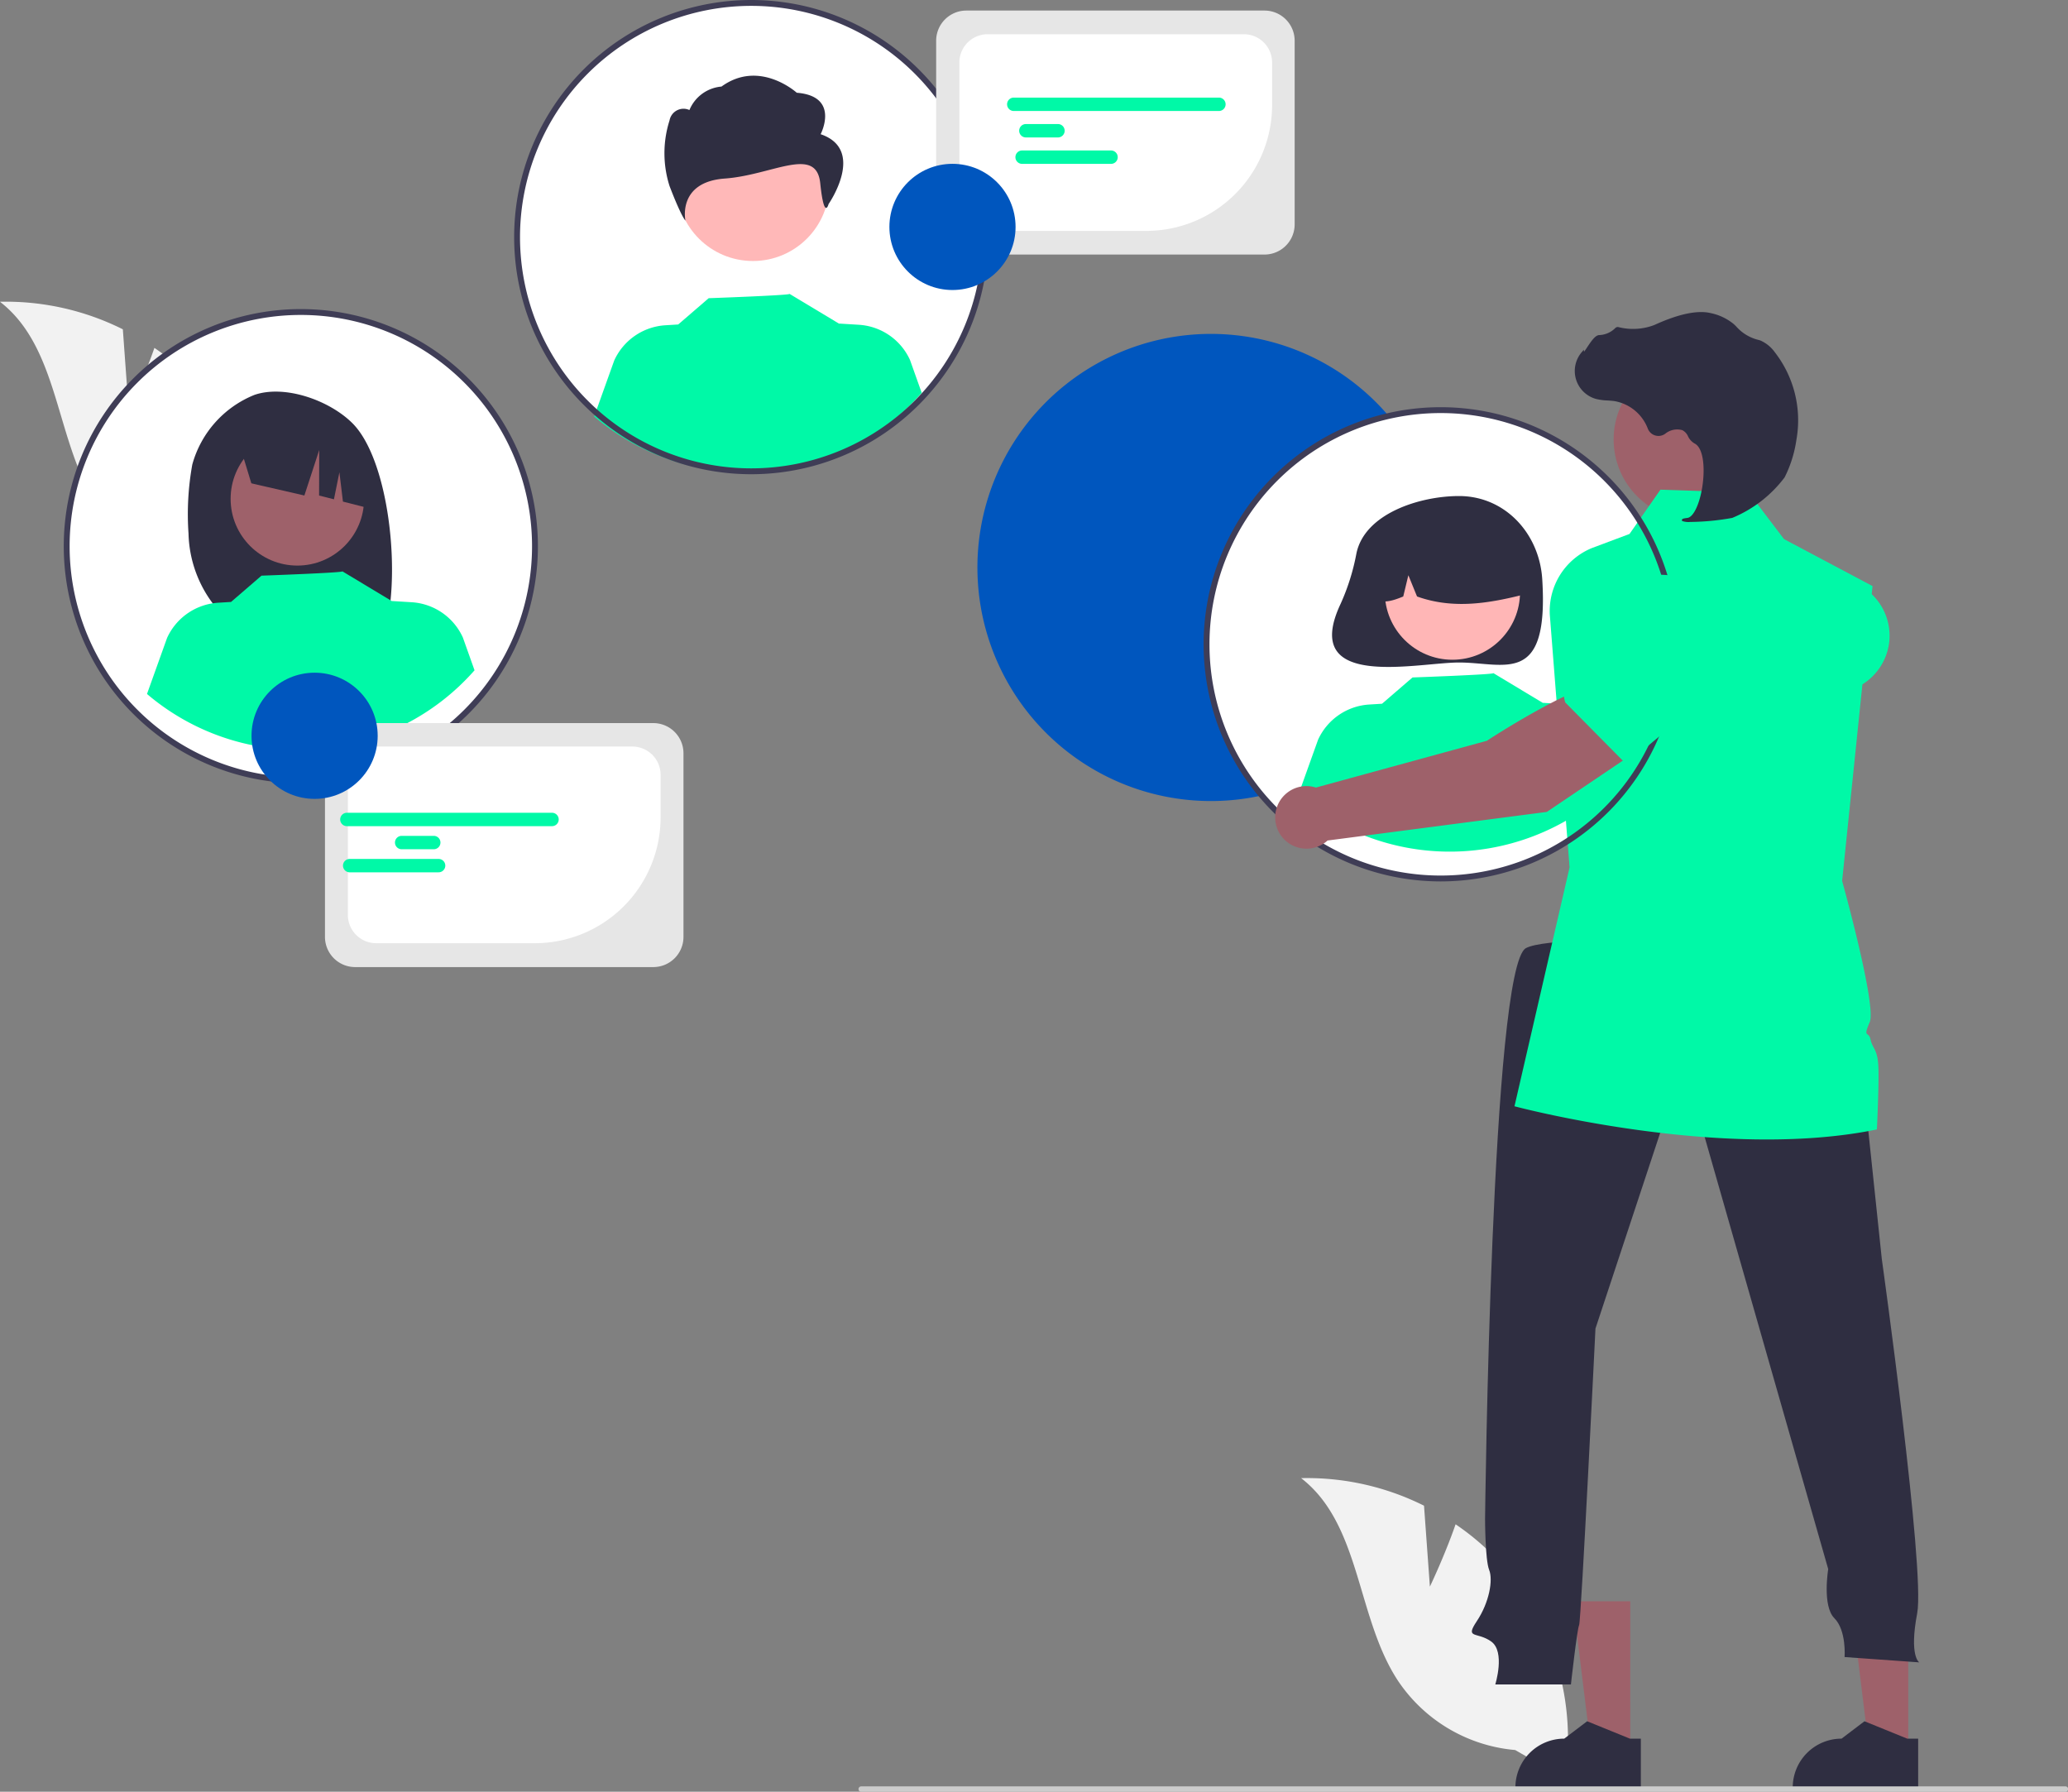
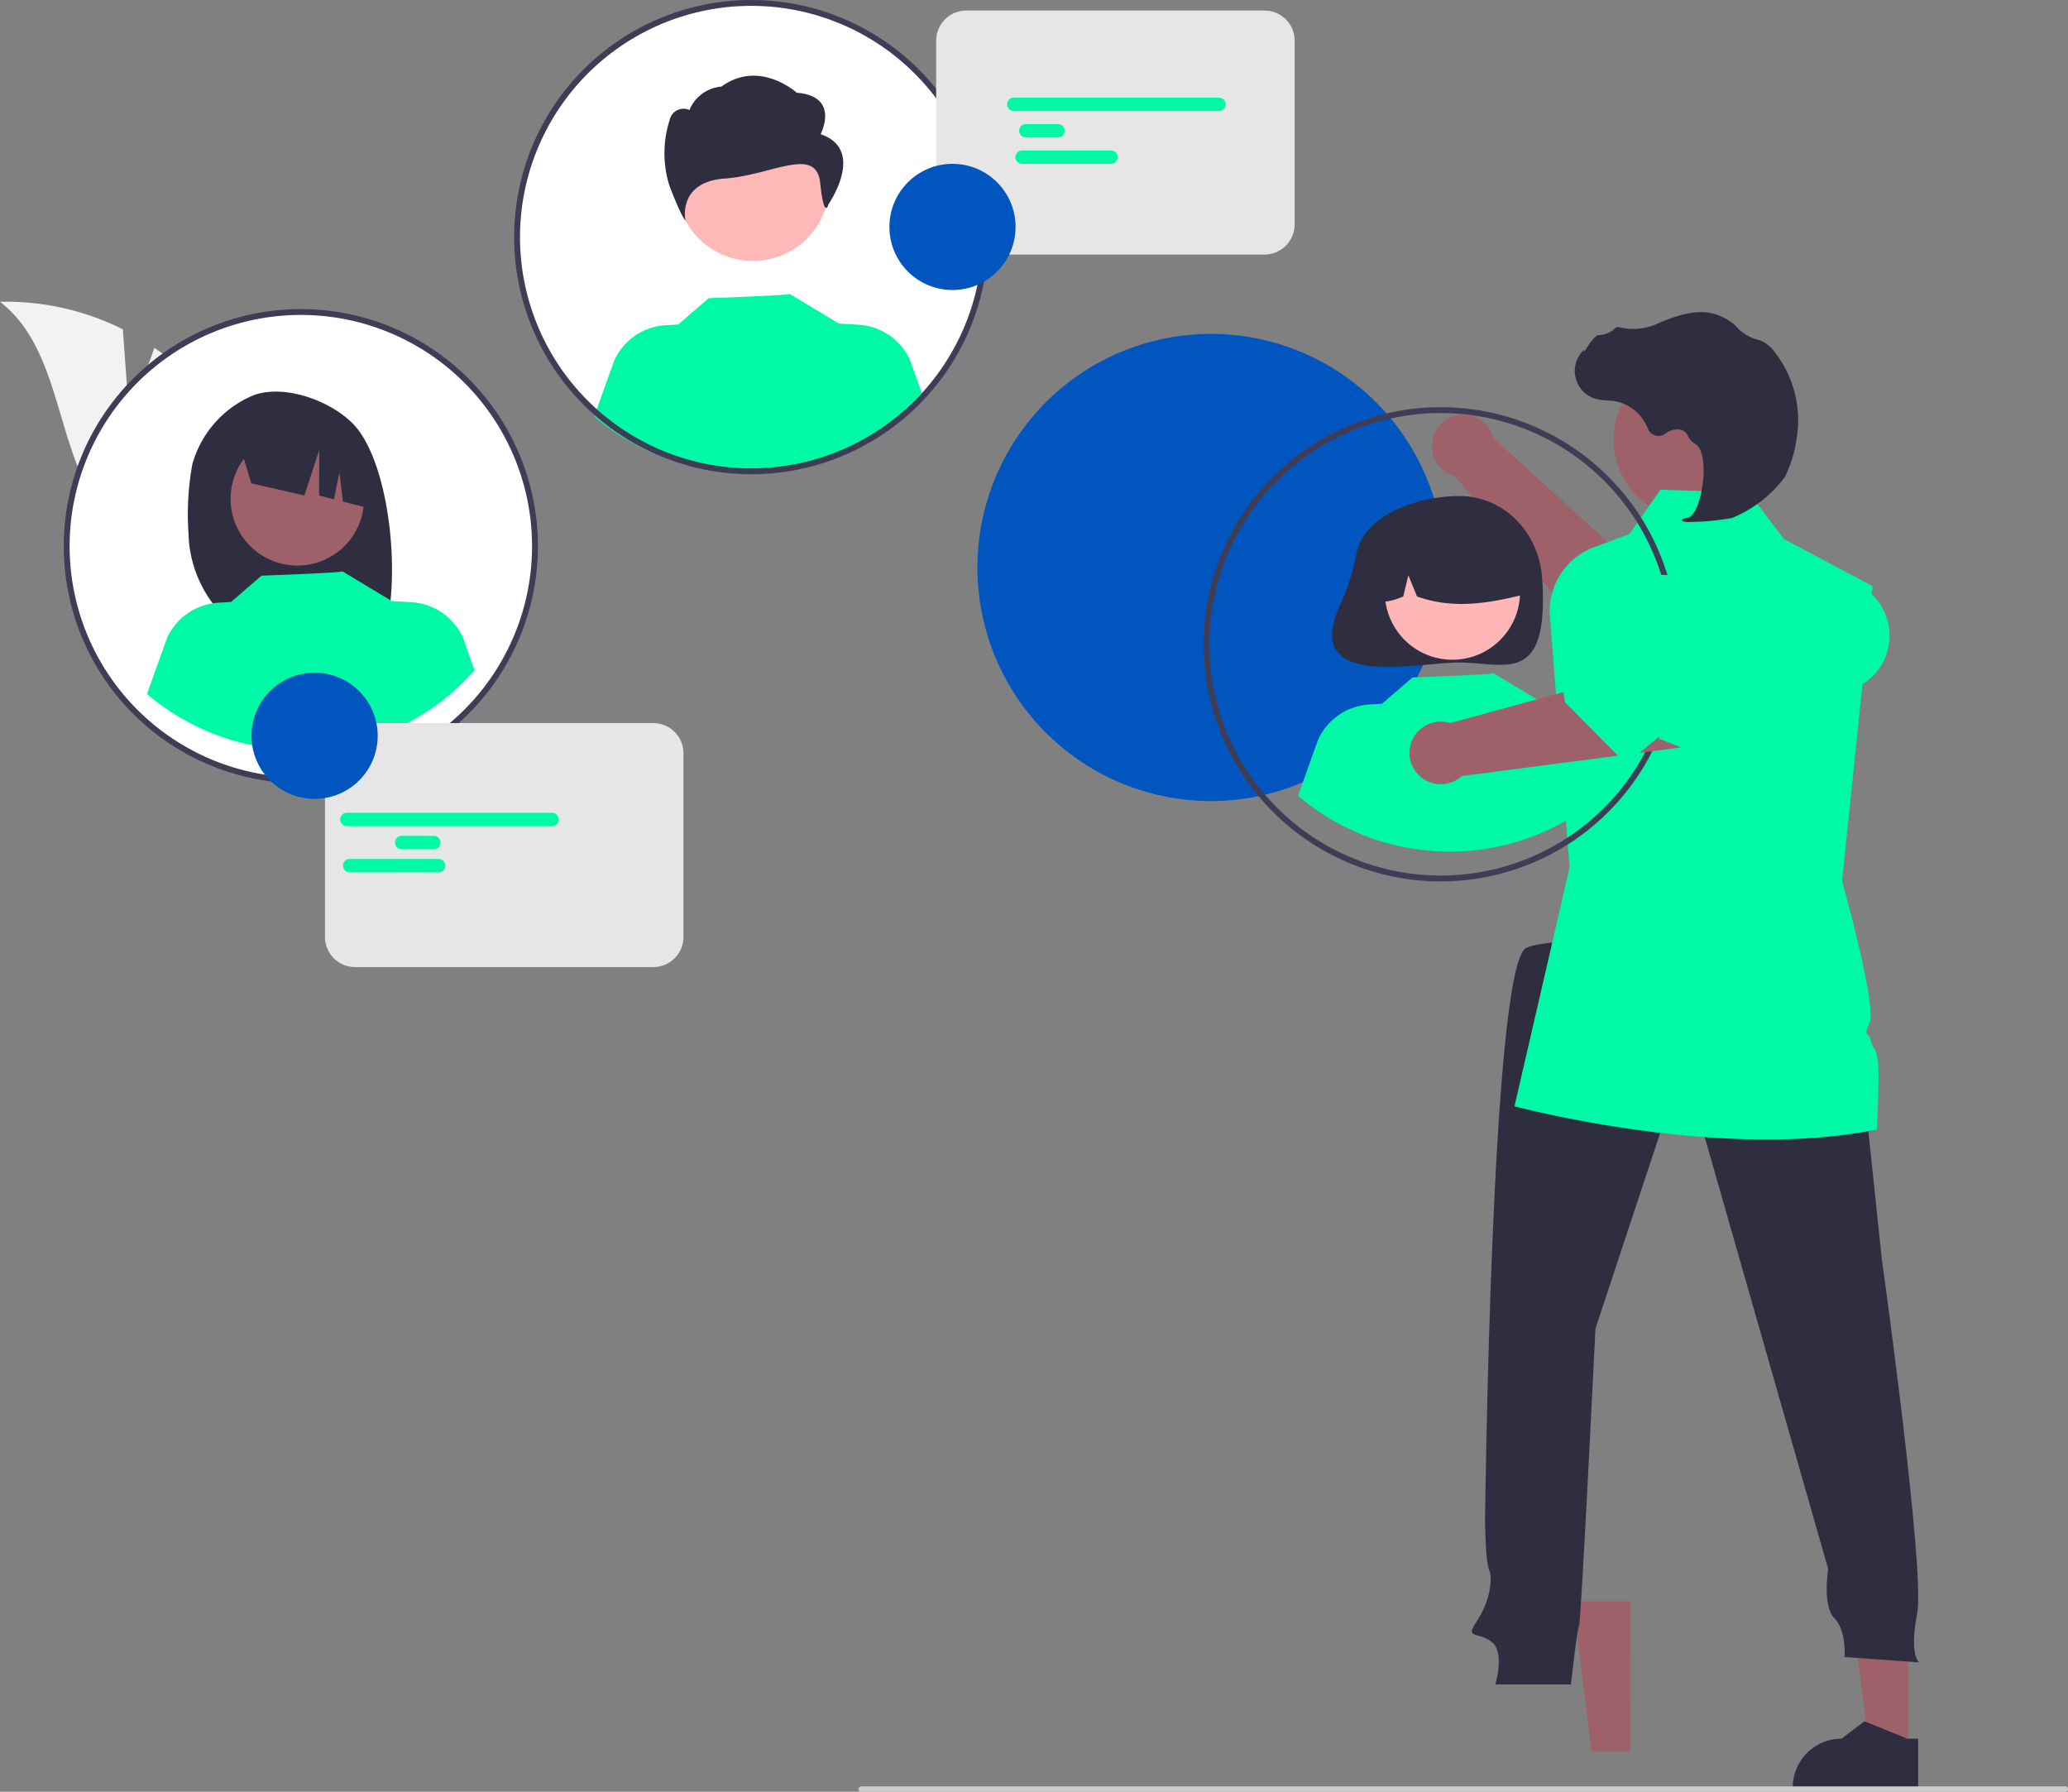
<svg xmlns="http://www.w3.org/2000/svg" id="Group_9351" data-name="Group 9351" width="211.506" height="183.223" viewBox="0 0 211.506 183.223">
  <rect x="0" y="0" width="211.506" height="183.223" fill="#808080" stroke="none" />
  <path id="Path_1849" data-name="Path 1849" d="M639.385,260.627a23.885,23.885,0,1,1-6.966-16.964A23.947,23.947,0,0,1,639.385,260.627Z" transform="translate(-491.649 -202.493)" fill="#0056be" />
  <path id="Path_1850" data-name="Path 1850" d="M815.7,295.251l3.367-6.429c-3.019-3.646-12.926-8.068-12.926-8.068l-13.408-12.2a3.2,3.2,0,1,0-3.935,3.906l14.485,17.372Z" transform="translate(-639.987 -223.76)" fill="#9e616a" />
  <path id="Path_1851" data-name="Path 1851" d="M878.568,337.044l4.754,1.514a16.317,16.317,0,0,0,10.588-.236h0a5.892,5.892,0,0,0,3.805-4.919h0a5.878,5.878,0,0,0-4.893-6.361c-4.458-.733-10.2-1.094-12.253,1.345l-.021.025Z" transform="translate(-704.484 -267.824)" fill="#00f9a7" />
-   <ellipse id="Ellipse_192" data-name="Ellipse 192" cx="23.947" cy="23.947" rx="23.947" ry="23.947" transform="translate(123.424 41.921)" fill="#fff" />
  <path id="Path_1852" data-name="Path 1852" d="M726.179,302.512a22.5,22.5,0,0,1-1.605,5.124c-4.224,8.936,7.806,6.024,12.1,6.024,4.7,0,9.2,2.472,8.511-8.511-.293-4.691-3.81-8.511-8.511-8.511C732.664,296.638,727.019,298.422,726.179,302.512Z" transform="translate(-587.451 -245.913)" fill="#2f2e41" />
  <ellipse id="Ellipse_193" data-name="Ellipse 193" cx="6.916" cy="6.916" rx="6.916" ry="6.916" transform="translate(141.631 53.633)" fill="#ffb6b6" />
  <path id="Path_1853" data-name="Path 1853" d="M740.132,304.115a7.922,7.922,0,0,1,12.044,6.914c-3.524.885-7.226,1.562-10.985.212l-.887-2.172-.523,2.174c-1.145.468-2.292.864-3.439,0A8.089,8.089,0,0,1,740.132,304.115Z" transform="translate(-596.263 -250.246)" fill="#2f2e41" />
  <path id="Path_1854" data-name="Path 1854" d="M748.459,376.92a23.939,23.939,0,0,1-33.5,2.421l2.054-5.731a6.163,6.163,0,0,1,5.235-3.6l1.307-.08,3.116-2.687s8.4-.3,8.271-.443l5.085,3.059,0-.021,2,.122a6.161,6.161,0,0,1,5.235,3.6Z" transform="translate(-582.206 -297.966)" fill="#00f9a7" />
-   <path id="Path_1855" data-name="Path 1855" d="M726.848,703.557l-.6-8.276a26.772,26.772,0,0,0-12.569-2.819c6.129,4.738,5.638,14.206,9.883,20.687a16.1,16.1,0,0,0,12.008,7.116l5.1,2.935a26.985,26.985,0,0,0-6.283-21.7,26.06,26.06,0,0,0-4.91-4.318C728.368,700.38,726.848,703.557,726.848,703.557Z" transform="translate(-580.605 -541.309)" fill="#f2f2f2" />
  <path id="Path_1856" data-name="Path 1856" d="M209.848,214.557l-.6-8.276a26.772,26.772,0,0,0-12.569-2.819c6.129,4.738,5.638,14.207,9.883,20.687a16.1,16.1,0,0,0,12.008,7.116l5.1,2.935a26.984,26.984,0,0,0-6.283-21.7,26.066,26.066,0,0,0-4.91-4.318C211.368,211.38,209.848,214.557,209.848,214.557Z" transform="translate(-196.684 -172.606)" fill="#f2f2f2" />
  <path id="Path_1857" data-name="Path 1857" d="M621.566,649.184h-3.979l-1.893-15.347h5.873Z" transform="translate(-454.832 -470.092)" fill="#9e616a" />
-   <path id="Path_1858" data-name="Path 1858" d="M805.4,782.29h-12.83v-.162a4.994,4.994,0,0,1,4.993-4.994h0l2.344-1.778,4.373,1.778h1.12Z" transform="translate(-637.581 -599.341)" fill="#2f2e41" />
  <path id="Path_1859" data-name="Path 1859" d="M738.464,649.184h-3.979l-1.893-15.347h5.872Z" transform="translate(-543.296 -470.092)" fill="#9e616a" />
  <path id="Path_1860" data-name="Path 1860" d="M922.294,782.29H909.465v-.162a4.994,4.994,0,0,1,4.993-4.994h0l2.344-1.778,4.372,1.778h1.12Z" transform="translate(-726.112 -599.341)" fill="#2f2e41" />
  <path id="Path_1861" data-name="Path 1861" d="M838.645,509.851l3.347,31.793s4.455,31.833,3.618,36.226.209,5.02.209,5.02l-7.634-.544s.209-2.719-1.046-3.974-.628-5.02-.628-5.02L821.7,521.563l-8.994,27.191s-1.464,29.91-1.673,30.328-.837,6.066-.837,6.066H802.46s1.046-3.347-.418-4.392-2.719-.209-1.464-2.092,1.673-4.183,1.255-5.229-.418-5.229-.418-5.229.628-56.474,4.183-58.356S838.645,509.851,838.645,509.851Z" transform="translate(-649.529 -412.897)" fill="#2f2e41" />
  <ellipse id="Ellipse_194" data-name="Ellipse 194" cx="8.231" cy="8.231" rx="8.231" ry="8.231" transform="translate(165.036 36.705)" fill="#9e616a" />
  <path id="Path_1862" data-name="Path 1862" d="M851.667,370.712C835.726,374,814.6,368.344,814.6,368.344l5.635-24.428-2-25.564a6.957,6.957,0,0,1,4.306-7.1l3.825-1.433,3.161-4.526,9.031.3,3.61,4.752,2.849,1.511,6.176,3.276.027.014v.014l-1.938,18.8L848.111,345.3s3.55,12.749,2.822,14.44-.1.873.082,1.775.718.96.8,2.737S851.667,370.712,851.667,370.712Z" transform="translate(-659.706 -255.217)" fill="#00f9a7" />
  <path id="Path_1863" data-name="Path 1863" d="M714.417,798.1H591.282a.276.276,0,1,1,0-.551H714.417a.276.276,0,1,1,0,.551Z" transform="translate(-503.186 -614.873)" fill="#ccc" />
  <path id="Path_1864" data-name="Path 1864" d="M846.978,245.819a25.35,25.35,0,0,0,4.3-.413,12.859,12.859,0,0,0,5.354-4.14h0a12.459,12.459,0,0,0,1.211-3.862,11.333,11.333,0,0,0-2.214-8.943,3.581,3.581,0,0,0-1.478-1.2c-.052-.019-.106-.035-.16-.049a4.417,4.417,0,0,1-2.232-1.3,3.658,3.658,0,0,0-.375-.366,5.443,5.443,0,0,0-2.3-1.081c-1.358-.326-3.3.083-5.776,1.216a6.106,6.106,0,0,1-3.686.209.346.346,0,0,0-.323.12,2.443,2.443,0,0,1-1.643.7c-.377.026-.76.56-1.222,1.255-.1.158-.227.342-.316.454l-.018-.211-.208.241a2.965,2.965,0,0,0,1.463,4.794,5.782,5.782,0,0,0,1.167.155c.238.015.485.031.722.066a4.47,4.47,0,0,1,3.4,2.814,1.169,1.169,0,0,0,1.778.522,1.931,1.931,0,0,1,1.751-.366,1.282,1.282,0,0,1,.583.628,1.671,1.671,0,0,0,.653.723c.971.469,1.093,2.655.8,4.488-.286,1.766-.909,3.055-1.514,3.133-.466.06-.518.095-.55.178l-.028.075.054.068A1.909,1.909,0,0,0,846.978,245.819Z" transform="translate(-674.112 -192.445)" fill="#2f2e41" />
  <path id="Path_1865" data-name="Path 1865" d="M707.99,315.111a24.247,24.247,0,1,1,24.247-24.247A24.247,24.247,0,0,1,707.99,315.111Zm0-47.894a23.647,23.647,0,1,0,23.647,23.647A23.647,23.647,0,0,0,707.99,267.217Z" transform="translate(-560.643 -224.978)" fill="#3f3d56" />
  <ellipse id="Ellipse_195" data-name="Ellipse 195" cx="23.947" cy="23.947" rx="23.947" ry="23.947" transform="translate(52.868 0.3)" fill="#fff" />
  <ellipse id="Ellipse_196" data-name="Ellipse 196" cx="7.809" cy="7.809" rx="7.809" ry="7.809" transform="translate(69.197 11.072)" fill="#ffb8b8" />
  <path id="bf427902-b9bf-4946-b5d7-5c1c7e04535e" d="M474.859,132.4s2.033-3.887-2.44-4.24c0,0-3.813-3.459-7.7-.632a3.9,3.9,0,0,0-3.279,2.4,1.454,1.454,0,0,0-2.034,1.06,11.053,11.053,0,0,0,0,6.713c1.22,3.18,1.625,3.533,1.625,3.533s-.856-3.946,4.024-4.3,9.357-3.41,9.763.476.854,2.131.854,2.131S479.535,133.989,474.859,132.4Z" transform="translate(-390.928 -118.676)" fill="#2f2e41" />
  <path id="Path_1866" data-name="Path 1866" d="M467.423,210.92a23.939,23.939,0,0,1-33.5,2.421l2.054-5.731a6.163,6.163,0,0,1,5.235-3.6l1.307-.08,3.116-2.687s8.4-.3,8.271-.443l5.085,3.059,0-.021,2,.122a6.161,6.161,0,0,1,5.235,3.6Z" transform="translate(-373.155 -170.749)" fill="#00f9a7" />
  <path id="Path_1867" data-name="Path 1867" d="M428.99,149.111a24.247,24.247,0,1,1,24.247-24.247,24.247,24.247,0,0,1-24.247,24.247Zm0-47.894a23.647,23.647,0,1,0,23.647,23.647A23.647,23.647,0,0,0,428.99,101.217Z" transform="translate(-352.158 -100.617)" fill="#3f3d56" />
  <ellipse id="Ellipse_197" data-name="Ellipse 197" cx="23.947" cy="23.947" rx="23.947" ry="23.947" transform="translate(6.82 31.88)" fill="#fff" />
  <path id="Path_1868" data-name="Path 1868" d="M261.275,264.089a10.756,10.756,0,0,1,6.356-7.117c3.114-1.067,7.674.558,10.016,2.892,4.283,4.268,5.328,18.931,2.385,23.564-.585-.031-2.6-.054-3.2-.076L276,280.559v2.765q-1.416-.044-2.853-.06a12.417,12.417,0,0,1-12.259-12.111A28.461,28.461,0,0,1,261.275,264.089Z" transform="translate(-241.607 -216.591)" fill="#2f2e41" />
  <ellipse id="Ellipse_198" data-name="Ellipse 198" cx="6.825" cy="6.825" rx="6.825" ry="6.825" transform="translate(23.587 44.186)" fill="#9e616a" />
  <path id="Path_1869" data-name="Path 1869" d="M278.429,264.429l7.858-3.935h0a9.877,9.877,0,0,1,5.785,8.183l.2,2.346-3.291-.838-.361-3-.559,2.766-1.519-.386.014-4.657-1.519,4.654-5.424-1.246Z" transform="translate(-253.907 -218.892)" fill="#2f2e41" />
  <path id="Path_1870" data-name="Path 1870" d="M280.3,336.666a23.939,23.939,0,0,1-33.5,2.421l2.054-5.731a6.163,6.163,0,0,1,5.235-3.6l1.307-.08,3.116-2.687s8.4-.3,8.271-.443l5.085,3.059,0-.021,2,.122a6.16,6.16,0,0,1,5.235,3.6Z" transform="translate(-231.766 -268.122)" fill="#00f9a7" />
  <path id="Path_1871" data-name="Path 1871" d="M242.667,275.111a24.247,24.247,0,1,1,24.247-24.247A24.247,24.247,0,0,1,242.667,275.111Zm0-47.894a23.647,23.647,0,1,0,23.647,23.647A23.647,23.647,0,0,0,242.667,227.217Z" transform="translate(-211.899 -195.011)" fill="#3f3d56" />
-   <path id="Path_1872" data-name="Path 1872" d="M747.224,374.187,743.6,367.9c-4.7.6-13.737,6.593-13.737,6.593l-17.487,4.785a3.2,3.2,0,1,0,1.19,5.415l22.429-2.926Z" transform="translate(-577.789 -298.743)" fill="#9e616a" />
+   <path id="Path_1872" data-name="Path 1872" d="M747.224,374.187,743.6,367.9l-17.487,4.785a3.2,3.2,0,1,0,1.19,5.415l22.429-2.926Z" transform="translate(-577.789 -298.743)" fill="#9e616a" />
  <path id="Path_1873" data-name="Path 1873" d="M819.188,347.486l8.117-6.8,1.181-5.472a5.892,5.892,0,0,0-2.116-5.849h0a5.878,5.878,0,0,0-7.993.724c-3.007,3.373-6.39,8.03-5.428,11.067l.01.031Z" transform="translate(-652.865 -269.348)" fill="#00f9a7" />
  <path id="Path_1874" data-name="Path 1874" d="M341.069,413.167h-30.5a3.086,3.086,0,0,1-3.083-3.083V391.3a3.086,3.086,0,0,1,3.083-3.083h30.5a3.086,3.086,0,0,1,3.083,3.083v18.784A3.086,3.086,0,0,1,341.069,413.167Z" transform="translate(-274.249 -314.274)" fill="#e6e6e6" />
-   <path id="Path_1875" data-name="Path 1875" d="M334.411,416.393H318.174a2.891,2.891,0,0,1-2.887-2.887V399.17a2.891,2.891,0,0,1,2.887-2.887h26.21a2.89,2.89,0,0,1,2.887,2.887v4.363a12.875,12.875,0,0,1-12.861,12.861Z" transform="translate(-279.708 -319.942)" fill="#fff" />
  <path id="Path_1876" data-name="Path 1876" d="M353.012,419.258H332.031a.684.684,0,0,1,0-1.369h20.981a.684.684,0,1,1,0,1.369Z" transform="translate(-296.554 -334.776)" fill="#00f9a7" />
  <path id="Path_1877" data-name="Path 1877" d="M335.313,428.271h-3.282a.684.684,0,1,1,0-1.369h3.282a.684.684,0,1,1,0,1.369Z" transform="translate(-290.95 -341.428)" fill="#00f9a7" />
  <path id="Path_1878" data-name="Path 1878" d="M341.126,437.284h-9.095a.684.684,0,1,1,0-1.369h9.095a.684.684,0,1,1,0,1.368Z" transform="translate(-296.267 -348.081)" fill="#00f9a7" />
  <ellipse id="Ellipse_199" data-name="Ellipse 199" cx="6.452" cy="6.452" rx="6.452" ry="6.452" transform="translate(25.724 68.789)" fill="#0056be" />
  <path id="Path_1879" data-name="Path 1879" d="M605.069,129.167h-30.5a3.086,3.086,0,0,1-3.083-3.083V107.3a3.086,3.086,0,0,1,3.083-3.083h30.5a3.086,3.086,0,0,1,3.083,3.083v18.784A3.086,3.086,0,0,1,605.069,129.167Z" transform="translate(-475.74 -103.137)" fill="#e6e6e6" />
-   <path id="Path_1880" data-name="Path 1880" d="M598.411,132.393H582.174a2.891,2.891,0,0,1-2.887-2.887V115.17a2.891,2.891,0,0,1,2.887-2.887h26.21a2.89,2.89,0,0,1,2.887,2.887v4.363a12.875,12.875,0,0,1-12.861,12.861Z" transform="translate(-481.166 -108.783)" fill="#fff" />
  <path id="Path_1881" data-name="Path 1881" d="M617.012,135.258H596.031a.684.684,0,0,1,0-1.369h20.981a.684.684,0,1,1,0,1.369Z" transform="translate(-492.346 -123.908)" fill="#00f9a7" />
  <path id="Path_1882" data-name="Path 1882" d="M599.313,144.271h-3.282a.684.684,0,0,1,0-1.369h3.282a.684.684,0,1,1,0,1.369Z" transform="translate(-491.109 -130.217)" fill="#00f9a7" />
  <path id="Path_1883" data-name="Path 1883" d="M605.126,153.284h-9.095a.684.684,0,0,1,0-1.369h9.095a.684.684,0,1,1,0,1.369Z" transform="translate(-491.494 -136.527)" fill="#00f9a7" />
  <ellipse id="Ellipse_200" data-name="Ellipse 200" cx="6.452" cy="6.452" rx="6.452" ry="6.452" transform="translate(90.964 16.753)" fill="#0056be" />
</svg>